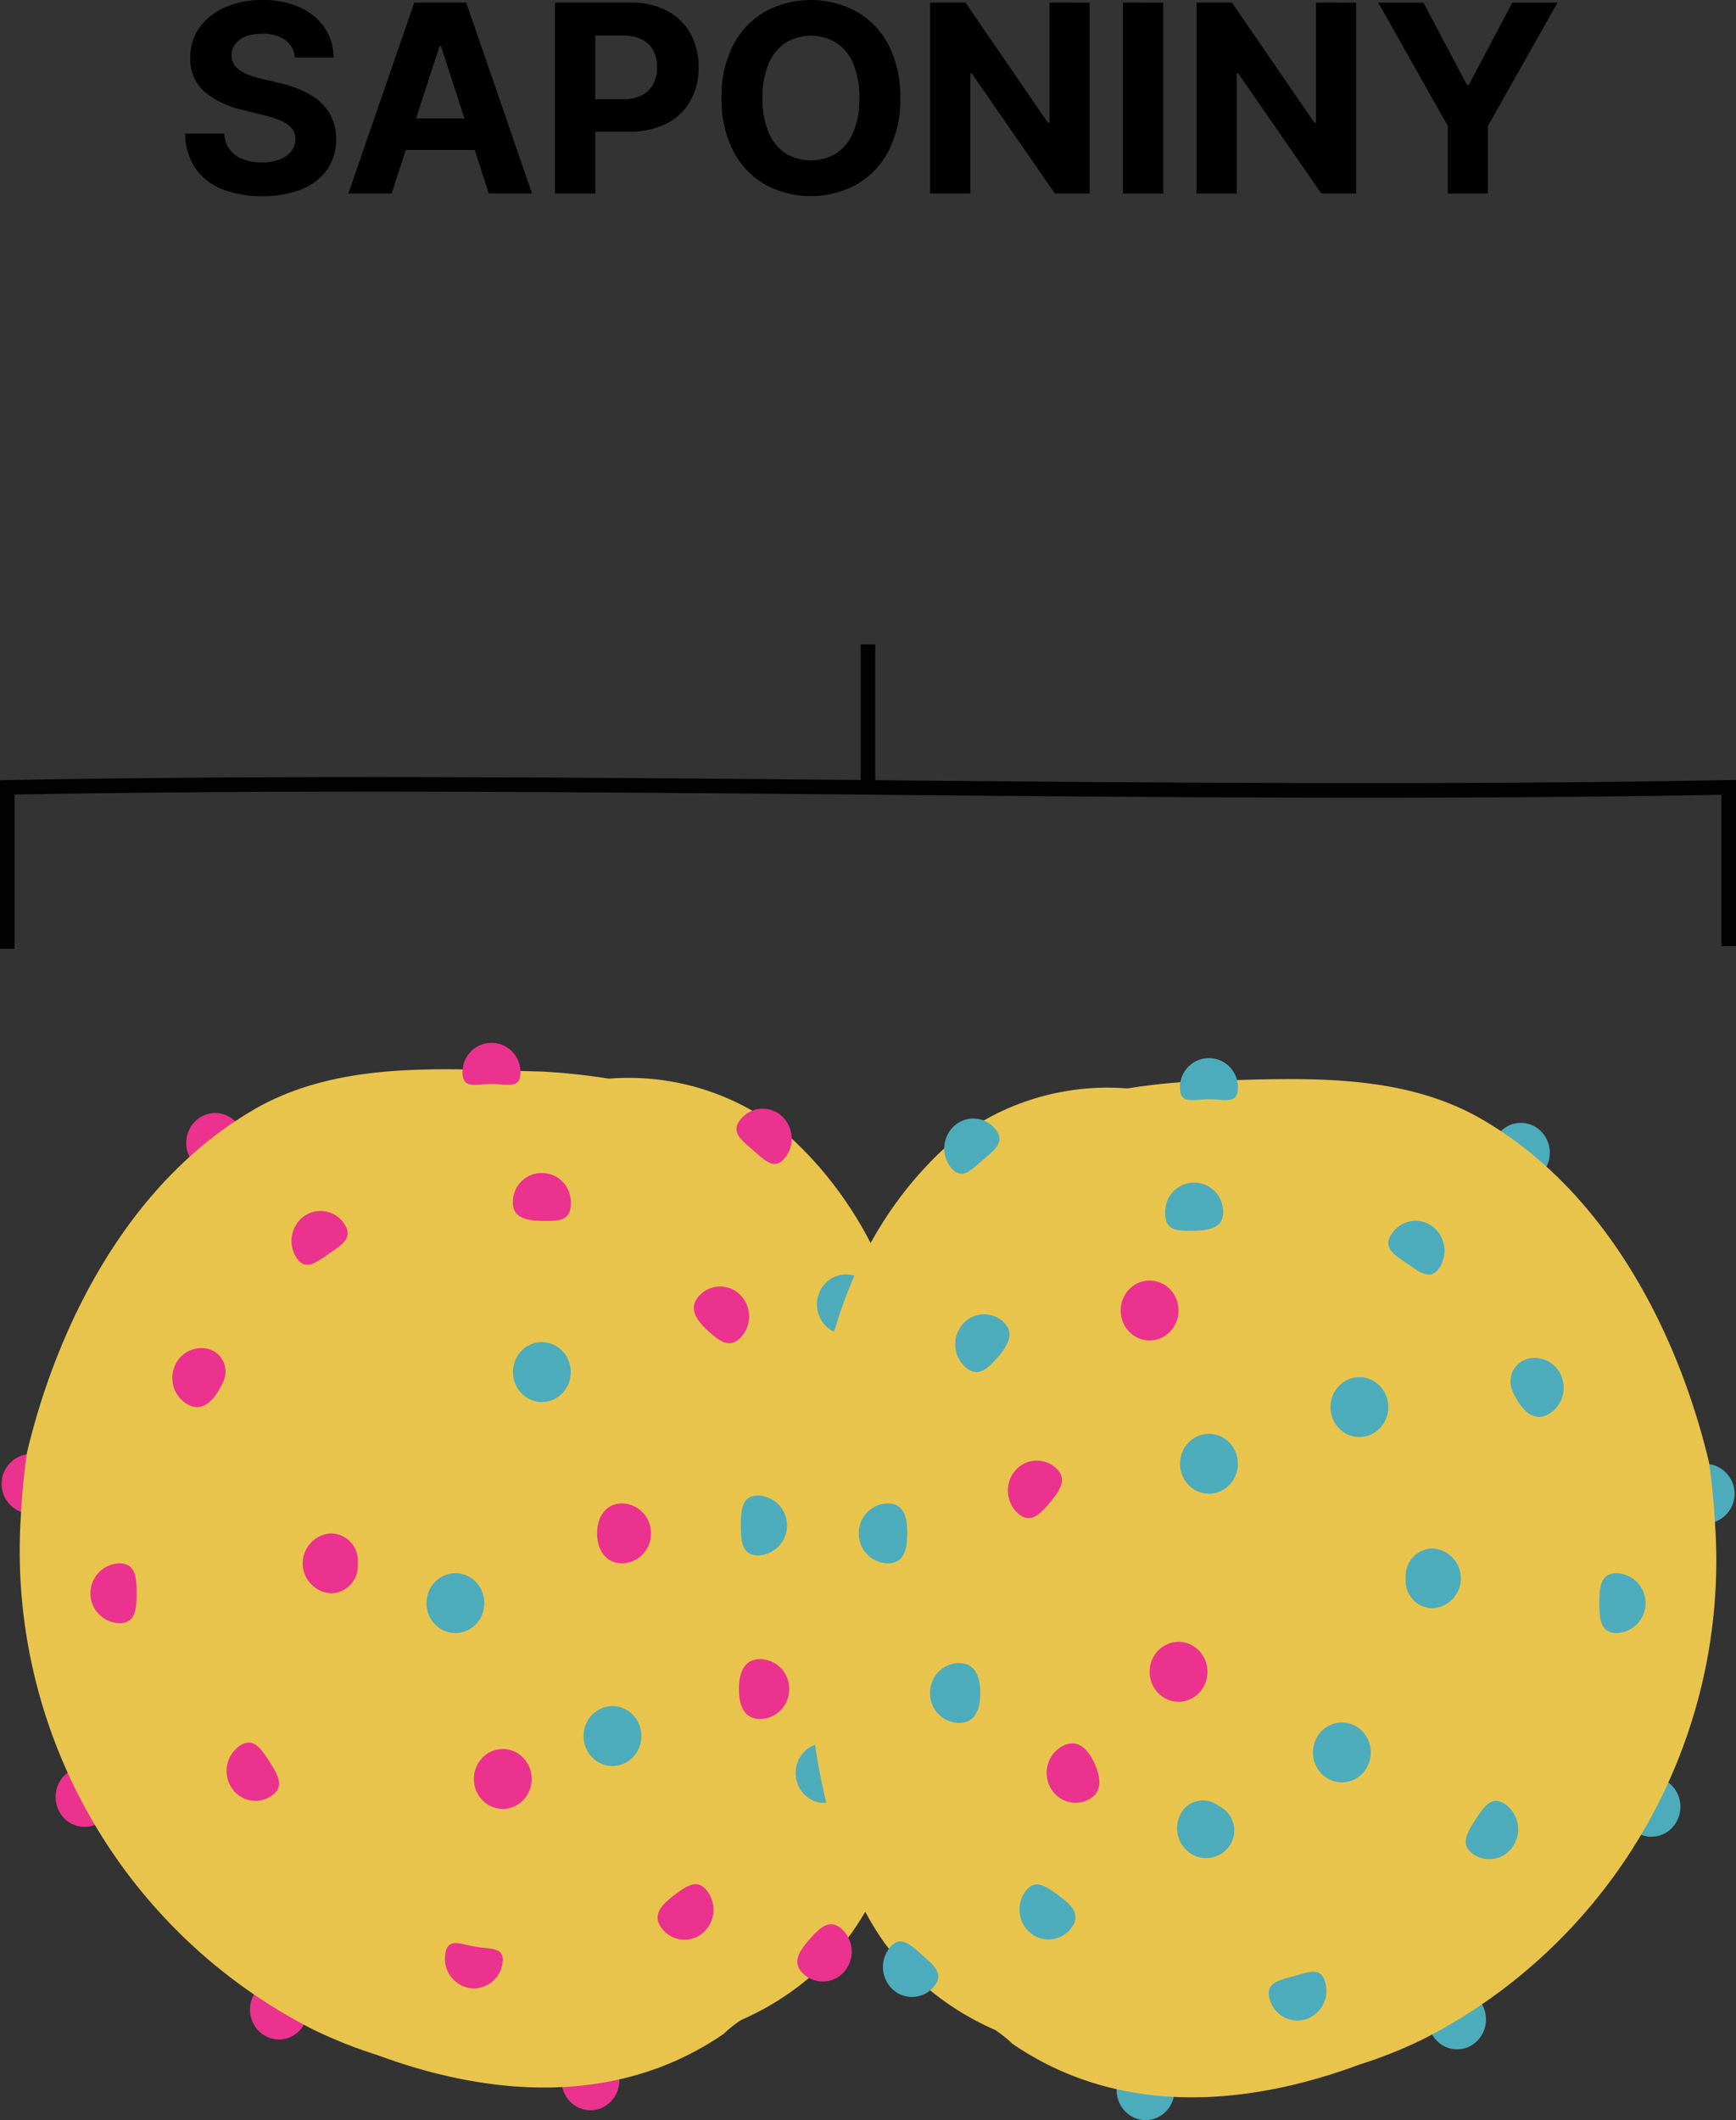
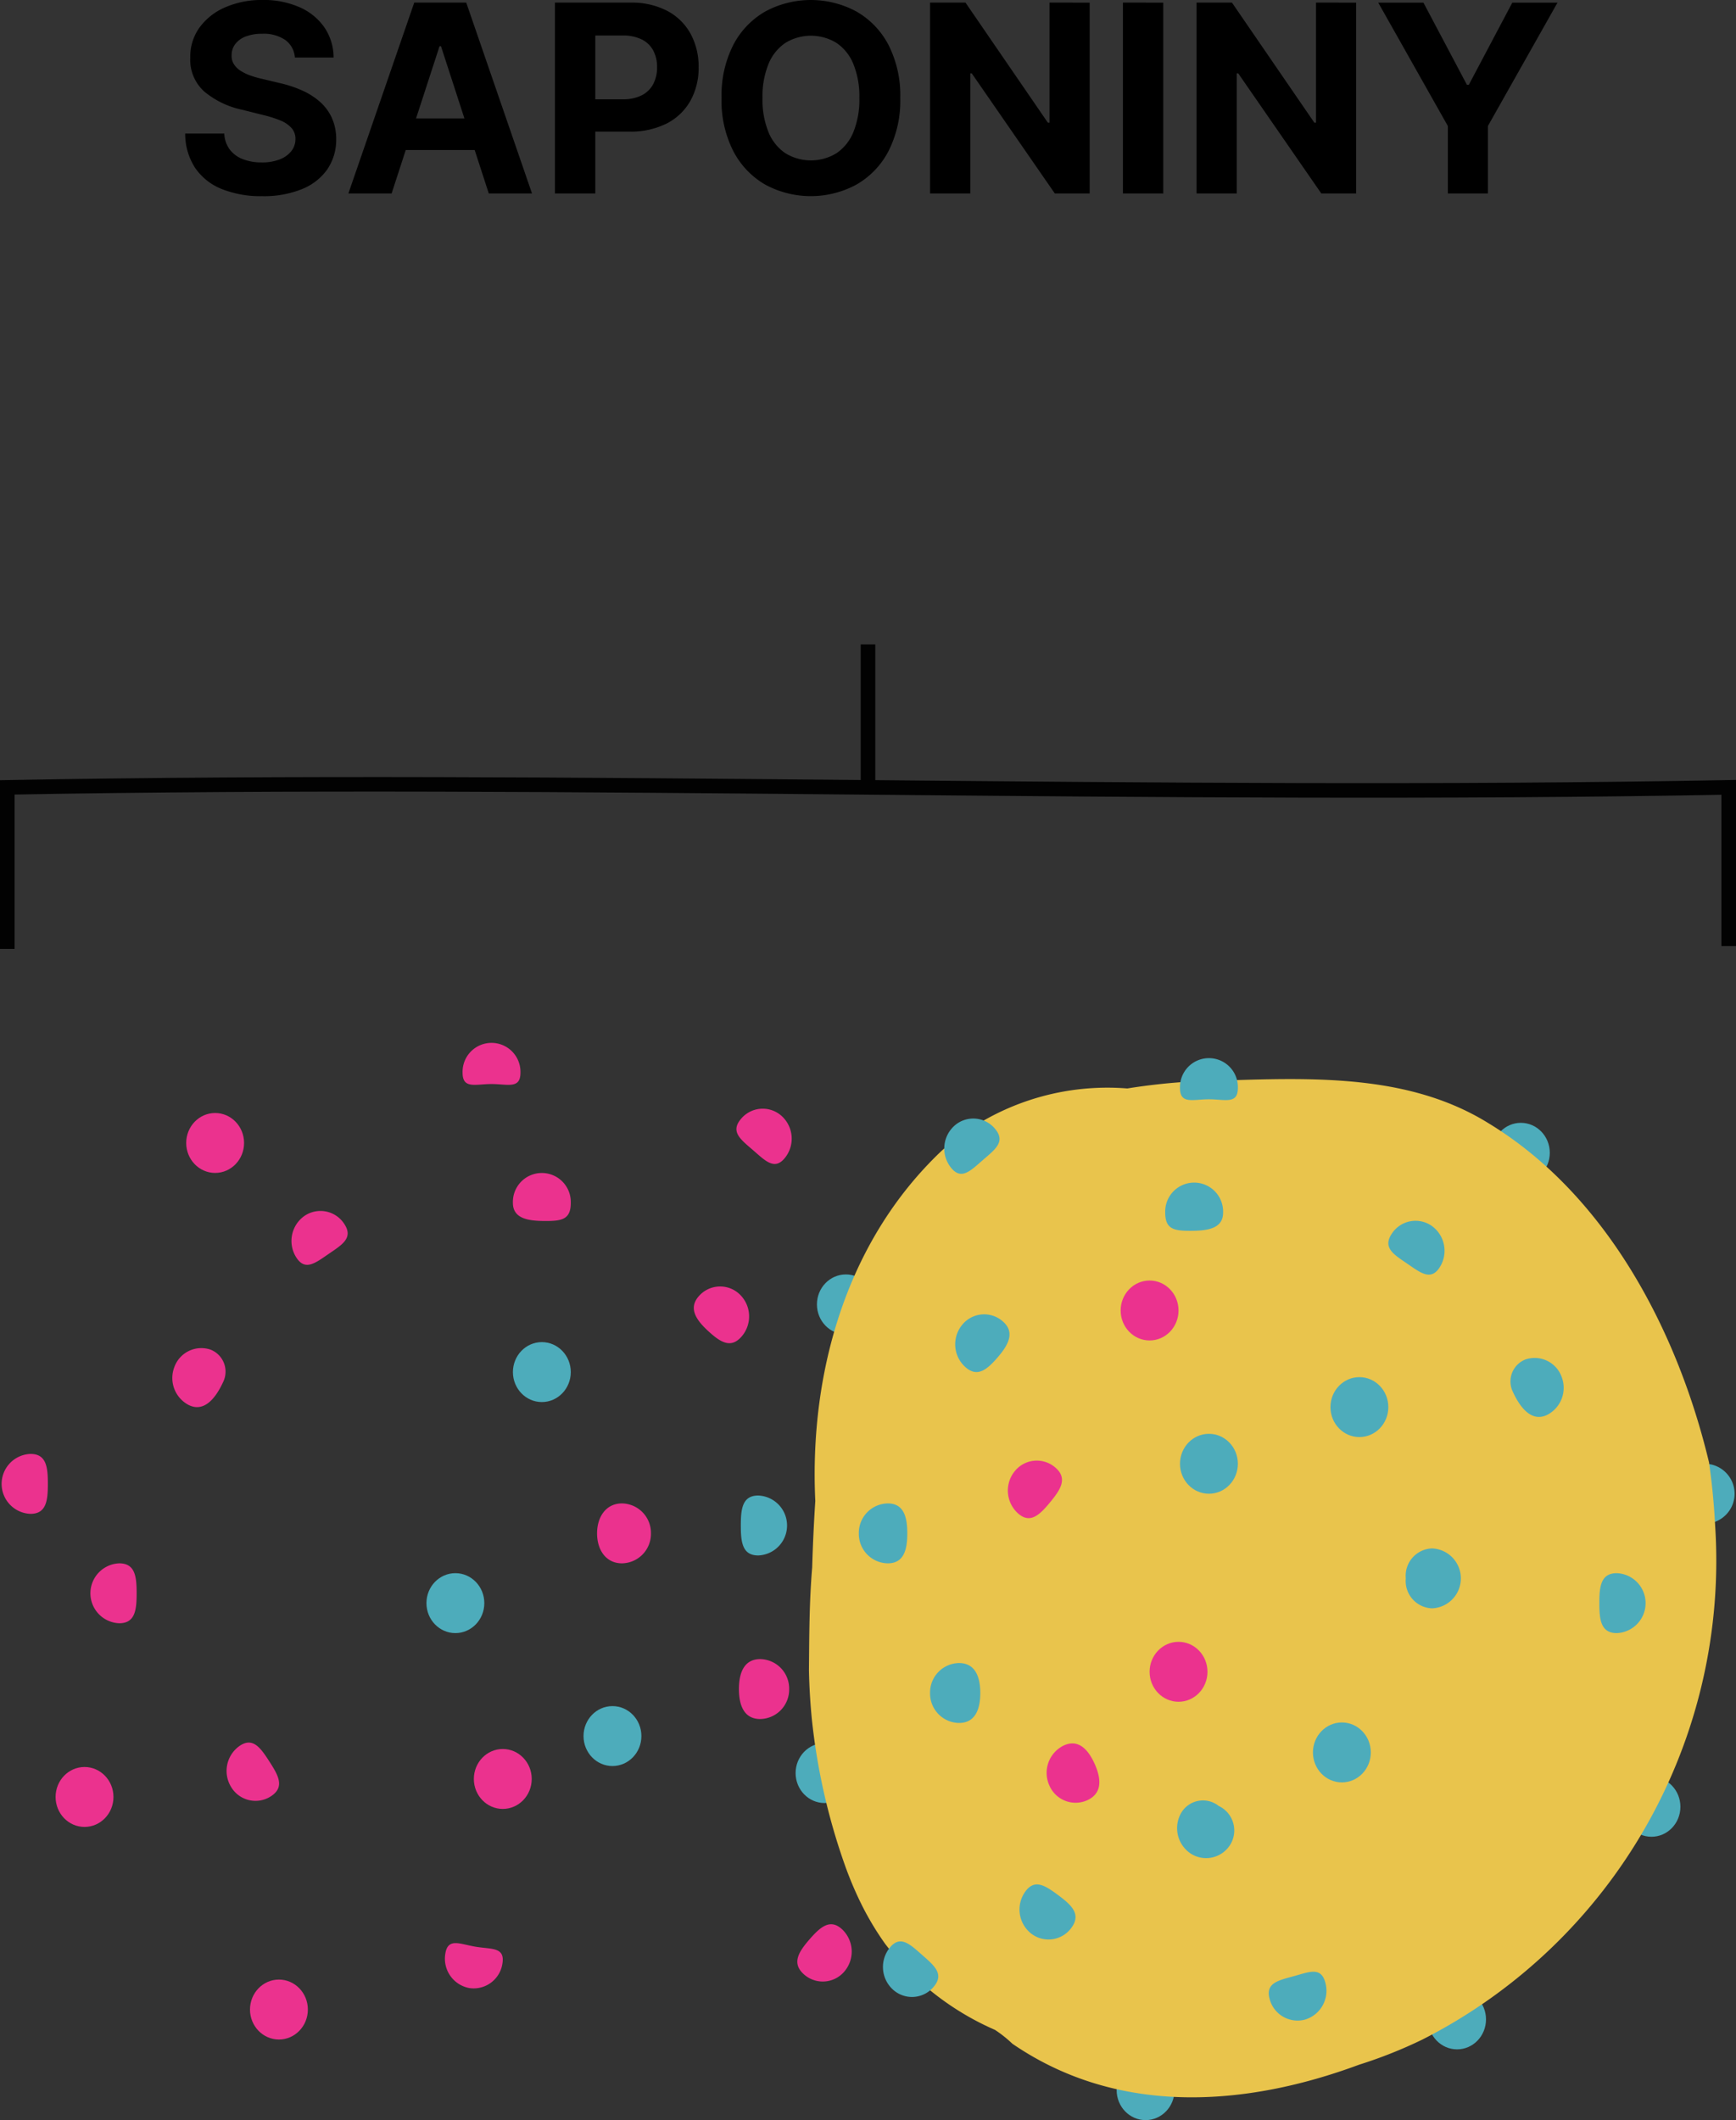
<svg xmlns="http://www.w3.org/2000/svg" xmlns:xlink="http://www.w3.org/1999/xlink" width="119.093" height="145.394">
  <rect width="100%" height="100%" fill="#333333" stroke="none" />
  <defs>
    <radialGradient id="radial-gradient" cx=".259" cy=".298" r=".657" gradientTransform="matrix(0 -1 .801 0 11.339 -80.82)" gradientUnits="objectBoundingBox">
      <stop offset="0" stop-color="#fff" />
      <stop offset=".016" stop-color="#fef9fc" />
      <stop offset=".215" stop-color="#f8bdda" />
      <stop offset=".407" stop-color="#f38bbf" />
      <stop offset=".586" stop-color="#ef64aa" />
      <stop offset=".749" stop-color="#ed489a" />
      <stop offset=".893" stop-color="#eb3791" />
      <stop offset="1" stop-color="#eb328e" />
    </radialGradient>
    <radialGradient id="radial-gradient-2" cx=".259" cy=".299" r=".539" gradientTransform="rotate(-90 -20.619 -43.477)" xlink:href="#radial-gradient" />
    <radialGradient id="radial-gradient-3" cx=".259" cy=".299" r=".539" gradientTransform="rotate(-90 -33.79 -34.438)" xlink:href="#radial-gradient" />
    <radialGradient id="radial-gradient-4" cx=".259" cy=".299" r=".539" gradientTransform="rotate(-90 -33.979 -27.407)" xlink:href="#radial-gradient" />
    <radialGradient id="radial-gradient-5" cx=".259" cy=".299" r=".539" gradientTransform="rotate(-90 -29.778 -20.803)" xlink:href="#radial-gradient" />
    <radialGradient id="radial-gradient-6" cx=".259" cy=".299" r=".539" gradientTransform="rotate(-90 -19.249 -20.708)" xlink:href="#radial-gradient" />
    <radialGradient id="radial-gradient-7" cx=".259" cy=".299" r=".539" gradientTransform="rotate(-90 -15.963 -23.795)" xlink:href="#radial-gradient" />
    <radialGradient id="radial-gradient-8" cx=".259" cy=".299" r=".539" gradientTransform="rotate(-90 -11.457 -29.227)" xlink:href="#radial-gradient" />
    <radialGradient id="radial-gradient-9" cx=".285" cy=".369" r=".525" gradientTransform="matrix(0 -1 .923 0 .923 -2.321)" gradientUnits="objectBoundingBox">
      <stop offset="0" stop-color="#f7e9c6" />
      <stop offset=".5" stop-color="#f2db9a" />
      <stop offset="1" stop-color="#e9c44c" />
    </radialGradient>
    <radialGradient id="radial-gradient-10" cx=".191" cy=".602" r=".534" gradientTransform="matrix(-.778 -.503 .445 -.85 -332.281 24.482)" xlink:href="#radial-gradient" />
    <radialGradient id="radial-gradient-11" cx=".259" cy=".299" r=".574" gradientTransform="matrix(0 -1 .931 0 9.62 -51.999)" xlink:href="#radial-gradient" />
    <radialGradient id="radial-gradient-12" cx=".259" cy=".299" r=".562" gradientTransform="matrix(0 -1 .954 0 8.595 -61.561)" xlink:href="#radial-gradient" />
    <radialGradient id="radial-gradient-13" cx=".251" cy=".548" r=".585" gradientTransform="matrix(-.495 -.835 .763 -.557 -157.746 25.992)" xlink:href="#radial-gradient" />
    <radialGradient id="radial-gradient-14" cx=".349" cy=".296" r=".408" gradientTransform="matrix(.209 -.987 1.301 .169 26.818 -78.263)" xlink:href="#radial-gradient" />
    <radialGradient id="radial-gradient-15" cx=".259" cy=".299" r=".539" gradientTransform="rotate(-90 -26.263 -27.522)" xlink:href="#radial-gradient" />
    <radialGradient id="radial-gradient-16" cx=".251" cy=".405" r=".471" gradientTransform="matrix(-.582 -.816 .831 -.584 -108.77 6.062)" xlink:href="#radial-gradient" />
    <radialGradient id="radial-gradient-17" cx=".259" cy=".299" r=".611" gradientTransform="matrix(0 -1 .868 0 4.351 -48.648)" xlink:href="#radial-gradient" />
    <radialGradient id="radial-gradient-18" cx=".259" cy=".299" r=".652" gradientTransform="matrix(0 -1 .807 0 11.326 -48.84)" xlink:href="#radial-gradient" />
    <radialGradient id="radial-gradient-19" cx=".43" cy=".157" r=".455" gradientTransform="matrix(.645 -.764 .769 .649 108.848 -19.321)" xlink:href="#radial-gradient" />
    <radialGradient id="radial-gradient-20" cx=".152" cy=".485" r=".448" gradientTransform="matrix(-.572 -.836 .884 -.556 -205.42 -42.009)" xlink:href="#radial-gradient" />
    <radialGradient id="radial-gradient-21" cx=".439" cy=".167" r=".486" gradientTransform="matrix(.641 -.753 .738 .661 98.074 -27.339)" xlink:href="#radial-gradient" />
    <radialGradient id="radial-gradient-22" cx=".259" cy=".298" r=".449" gradientTransform="matrix(0 -1 1.246 0 26.018 -56.761)" xlink:href="#radial-gradient" />
    <radialGradient id="radial-gradient-23" cx=".259" cy=".299" r=".405" gradientTransform="matrix(0 -1 1.425 0 36.097 -60.912)" xlink:href="#radial-gradient" />
    <radialGradient id="radial-gradient-24" cx=".26" cy=".298" r=".657" gradientTransform="matrix(0 -1 .801 0 7.624 -76.836)" xlink:href="#radial-gradient" />
    <radialGradient id="radial-gradient-25" cx=".471" cy=".156" r=".569" gradientTransform="matrix(.636 -.743 .708 .672 -39.997 27.093)" xlink:href="#radial-gradient" />
    <radialGradient id="radial-gradient-26" cx=".266" cy=".324" r=".571" gradientTransform="matrix(0 1 .801 0 95.288 -98.189)" gradientUnits="objectBoundingBox">
      <stop offset="0" stop-color="#fff" />
      <stop offset=".019" stop-color="#f8fbfc" />
      <stop offset=".195" stop-color="#bedde3" />
      <stop offset=".326" stop-color="#9acad4" />
      <stop offset=".395" stop-color="#8dc3cf" />
      <stop offset=".411" stop-color="#89c1cd" />
      <stop offset=".552" stop-color="#6fb8c5" />
      <stop offset=".695" stop-color="#5cb1bf" />
      <stop offset=".843" stop-color="#50adbc" />
      <stop offset="1" stop-color="#4dacbb" />
    </radialGradient>
    <radialGradient id="radial-gradient-27" cx=".266" cy=".324" r=".5" gradientTransform="rotate(90 113.329 0)" xlink:href="#radial-gradient-26" />
    <radialGradient id="radial-gradient-28" cx=".266" cy=".324" r=".5" gradientTransform="rotate(90 86.605 0)" xlink:href="#radial-gradient-26" />
    <radialGradient id="radial-gradient-29" cx=".266" cy=".324" r=".5" gradientTransform="rotate(90 86.103 0)" xlink:href="#radial-gradient-26" />
    <radialGradient id="radial-gradient-30" cx=".266" cy=".324" r=".5" gradientTransform="rotate(90 94.463 0)" xlink:href="#radial-gradient-26" />
    <radialGradient id="radial-gradient-31" cx=".266" cy=".324" r=".5" gradientTransform="rotate(90 116.324 0)" xlink:href="#radial-gradient-26" />
    <radialGradient id="radial-gradient-32" cx=".266" cy=".324" r=".5" gradientTransform="rotate(90 131.503 0)" xlink:href="#radial-gradient-26" />
    <radialGradient id="radial-gradient-33" cx=".287" cy=".676" r=".525" gradientTransform="matrix(0 1 .923 0 6.989 -7.051)" gradientUnits="objectBoundingBox">
      <stop offset="0" stop-color="#f7e9c6" />
      <stop offset=".193" stop-color="#f4e3b5" />
      <stop offset=".5" stop-color="#f2db9a" />
      <stop offset="1" stop-color="#e9c44c" />
    </radialGradient>
    <radialGradient id="radial-gradient-34" cx=".523" cy=".195" r=".519" gradientTransform="matrix(-.778 .503 .445 .85 -289.435 86.522)" xlink:href="#radial-gradient-26" />
    <radialGradient id="radial-gradient-35" cx=".266" cy=".324" r=".5" gradientTransform="rotate(90 113.545 0)" xlink:href="#radial-gradient-26" />
    <radialGradient id="radial-gradient-36" cx=".266" cy=".324" r=".5" gradientTransform="rotate(90 134.851 0)" xlink:href="#radial-gradient-26" />
    <radialGradient id="radial-gradient-37" cx=".266" cy=".324" r=".5" gradientTransform="rotate(90 139.71 0)" xlink:href="#radial-gradient-26" />
    <radialGradient id="radial-gradient-38" cx=".266" cy=".324" r=".5" gradientTransform="rotate(90 110.27 0)" xlink:href="#radial-gradient-26" />
    <radialGradient id="radial-gradient-39" cx=".266" cy=".324" r=".5" gradientTransform="rotate(90 124.909 0)" xlink:href="#radial-gradient-26" />
    <radialGradient id="radial-gradient-40" cx=".239" cy=".633" r=".501" gradientTransform="matrix(.857 .514 .506 -.843 -122.28 448.859)" xlink:href="#radial-gradient-26" />
    <radialGradient id="radial-gradient-41" cx=".266" cy=".324" r=".513" gradientTransform="matrix(0 1 .954 0 101.932 -102.655)" xlink:href="#radial-gradient-26" />
    <radialGradient id="radial-gradient-42" cx=".426" cy=".183" r=".506" gradientTransform="matrix(-.495 .835 .763 .557 -88.79 52.217)" xlink:href="#radial-gradient-26" />
    <radialGradient id="radial-gradient-43" cx=".27" cy=".345" r=".44" gradientTransform="matrix(.317 .963 1.171 -.276 79.872 -112.357)" xlink:href="#radial-gradient-26" />
    <radialGradient id="radial-gradient-44" cx=".266" cy=".324" r=".5" gradientTransform="rotate(90 99.149 0)" xlink:href="#radial-gradient-26" />
    <radialGradient id="radial-gradient-45" cx=".494" cy=".286" r=".468" gradientTransform="matrix(-.588 .816 .84 .584 -15.69 6.348)" xlink:href="#radial-gradient-26" />
    <radialGradient id="radial-gradient-46" cx=".266" cy=".324" r=".542" gradientTransform="matrix(0 1 .868 0 114.598 -117.833)" xlink:href="#radial-gradient-26" />
    <radialGradient id="radial-gradient-47" cx=".266" cy=".324" r=".555" gradientTransform="matrix(0 1 .838 0 122.556 -127.459)" xlink:href="#radial-gradient-26" />
    <radialGradient id="radial-gradient-48" cx=".171" cy=".536" r=".466" gradientTransform="matrix(.645 .764 .769 -.649 200.211 -429.65)" xlink:href="#radial-gradient-26" />
    <radialGradient id="radial-gradient-49" cx=".389" cy=".195" r=".457" gradientTransform="matrix(-.572 .836 .884 .556 -117.669 59.452)" xlink:href="#radial-gradient-26" />
    <radialGradient id="radial-gradient-50" cx=".187" cy=".562" r=".493" gradientTransform="matrix(.693 .677 .634 -.734 175.823 -464.509)" xlink:href="#radial-gradient-26" />
    <radialGradient id="radial-gradient-51" cx=".266" cy=".324" r=".449" gradientTransform="matrix(0 1 1.247 0 152.846 -146.584)" xlink:href="#radial-gradient-26" />
    <radialGradient id="radial-gradient-52" cx=".266" cy=".324" r=".426" gradientTransform="matrix(0 1 1.425 0 180.155 -168.529)" xlink:href="#radial-gradient-26" />
    <radialGradient id="radial-gradient-53" cx=".266" cy=".324" r=".571" gradientTransform="matrix(0 1 .801 0 94.659 -97.47)" xlink:href="#radial-gradient-26" />
    <radialGradient id="radial-gradient-54" cx=".266" cy=".324" r=".571" gradientTransform="matrix(0 1 .801 0 126.962 -133.801)" xlink:href="#radial-gradient-26" />
    <radialGradient id="radial-gradient-55" cx=".531" cy=".293" r=".469" gradientTransform="matrix(-.644 .763 .764 .65 -15.316 6.587)" xlink:href="#radial-gradient-26" />
    <radialGradient id="radial-gradient-56" cx=".164" cy=".562" r=".49" gradientTransform="matrix(-.717 -.648 .607 -.757 -709.442 433.257)" xlink:href="#radial-gradient" />
    <radialGradient id="radial-gradient-57" cx=".259" cy=".299" r=".539" gradientTransform="rotate(-90 -7.27 -24.439)" xlink:href="#radial-gradient" />
    <radialGradient id="radial-gradient-58" cx=".231" cy=".459" r=".586" gradientTransform="matrix(-.37 -.909 .824 -.426 -305.862 221.822)" xlink:href="#radial-gradient" />
    <radialGradient id="radial-gradient-59" cx=".259" cy=".299" r=".539" gradientTransform="rotate(-90 -12.8 -17.698)" xlink:href="#radial-gradient" />
  </defs>
  <g id="Saponins" transform="translate(-299.897 -5825.73)">
    <g id="Сгруппировать_39690" data-name="Сгруппировать 39690" transform="translate(.001 -23)">
      <path id="Контур_57708" data-name="Контур 57708" d="M20.125 7.674a1.618 1.618 0 00-.658-1.2 2.609 2.609 0 00-1.579-.428 3.061 3.061 0 00-1.144.189 1.609 1.609 0 00-.713.521 1.235 1.235 0 00-.246.754 1.062 1.062 0 00.15.614 1.466 1.466 0 00.451.451 3.219 3.219 0 00.665.326 6.5 6.5 0 00.805.233l1.176.281a8.3 8.3 0 011.572.511 4.776 4.776 0 011.24.786 3.306 3.306 0 01.815 1.1 3.506 3.506 0 01.3 1.451 3.618 3.618 0 01-.61 2.081 3.889 3.889 0 01-1.741 1.356 6.965 6.965 0 01-2.733.483 7.177 7.177 0 01-2.758-.486 4.014 4.014 0 01-1.828-1.441 4.268 4.268 0 01-.689-2.366h2.68a1.979 1.979 0 00.38 1.1 2.039 2.039 0 00.9.658 3.507 3.507 0 001.282.221 3.34 3.34 0 001.224-.2 1.873 1.873 0 00.809-.569 1.314 1.314 0 00.288-.837 1.1 1.1 0 00-.259-.741A2.021 2.021 0 0019.15 12a7.792 7.792 0 00-1.211-.384l-1.425-.358A5.977 5.977 0 0113.9 10a2.921 2.921 0 01-.952-2.308 3.419 3.419 0 01.636-2.077 4.246 4.246 0 011.766-1.386 6.25 6.25 0 012.557-.5 6.071 6.071 0 012.547.5 4.028 4.028 0 011.7 1.387 3.67 3.67 0 01.626 2.058zM26.76 17h-2.966l4.519-13.091h3.567L36.393 17h-2.966L30.148 6.9h-.1zm-.185-5.146h7.005v2.161h-7.005zM37.965 17V3.909h5.165a5.278 5.278 0 012.538.566 3.9 3.9 0 011.6 1.566 4.685 4.685 0 01.553 2.3 4.6 4.6 0 01-.562 2.3 3.883 3.883 0 01-1.627 1.559 5.5 5.5 0 01-2.573.556h-3.291v-2.218h2.844a2.786 2.786 0 001.32-.278 1.822 1.822 0 00.78-.773 2.428 2.428 0 00.259-1.141 2.4 2.4 0 00-.259-1.146 1.791 1.791 0 00-.783-.761 2.877 2.877 0 00-1.33-.272h-1.866V17zm23.689-6.545a7.6 7.6 0 01-.809 3.643 5.635 5.635 0 01-2.2 2.292 6.577 6.577 0 01-6.255 0 5.642 5.642 0 01-2.19-2.298 7.605 7.605 0 01-.805-3.637 7.62 7.62 0 01.805-3.644 5.621 5.621 0 012.192-2.291 6.589 6.589 0 016.255 0 5.635 5.635 0 012.2 2.292 7.6 7.6 0 01.807 3.643zm-2.806 0a5.888 5.888 0 00-.412-2.339 3.186 3.186 0 00-1.16-1.445 3.362 3.362 0 00-3.5 0 3.186 3.186 0 00-1.16 1.445 5.888 5.888 0 00-.412 2.339 5.888 5.888 0 00.412 2.339 3.186 3.186 0 001.16 1.445 3.362 3.362 0 003.5 0 3.186 3.186 0 001.16-1.445 5.888 5.888 0 00.412-2.339zm15.8-6.545V17h-2.389l-5.7-8.239h-.1V17H63.7V3.909h2.429l5.651 8.233h.115V3.909zm5.05 0V17h-2.767V3.909zm13.232 0V17h-2.39l-5.7-8.239h-.1V17h-2.759V3.909h2.429l5.651 8.233h.115V3.909zm1.515 0h3.1l2.985 5.638h.128l2.985-5.638h3.1l-4.775 8.463V17H99.22v-4.628z" transform="translate(300.001 5845)" />
    </g>
    <g id="Сгруппировать_39531" data-name="Сгруппировать 39531" transform="rotate(90 -2609.673 3081.71)">
      <g id="Layer_4" data-name="Layer 4" transform="translate(178.541 53.547)" fill="none" stroke="#020202" stroke-miterlimit="10" stroke-width="1">
        <path id="Контур_47264" data-name="Контур 47264" d="M201.189 53.628h-10.883c.727 39.364-.727 78.729 0 118.093h11.075" transform="translate(-180.502 -53.628)" />
        <path id="Линия_66" data-name="Линия 66" transform="translate(0 59.046)" d="M9.594 0H0" />
      </g>
      <g id="Layer_37" data-name="Layer 37" transform="translate(205.863 53.151)">
        <g id="Сгруппировать_39529" data-name="Сгруппировать 39529" transform="translate(0 54.44)">
          <path id="Контур_47265" data-name="Контур 47265" d="M247.458 192.506c1.135 0 2.055.1 2.055 1.194a2.056 2.056 0 01-4.109 0c-.004-1.1.92-1.194 2.054-1.194z" transform="translate(-217.21 -131.24)" fill="url(#radial-gradient)" />
          <ellipse id="Эллипс_4447" data-name="Эллипс 4447" cx="2.055" cy="1.985" rx="2.055" ry="1.985" transform="translate(4.813 47.805)" fill="url(#radial-gradient-2)" />
          <ellipse id="Эллипс_4448" data-name="Эллипс 4448" cx="2.055" cy="1.985" rx="2.055" ry="1.985" transform="translate(49.664 56.765)" fill="url(#radial-gradient-3)" />
          <ellipse id="Эллипс_4449" data-name="Эллипс 4449" cx="2.055" cy="1.985" rx="2.055" ry="1.985" transform="translate(64.243 43.429)" fill="url(#radial-gradient-4)" />
-           <ellipse id="Эллипс_4450" data-name="Эллипс 4450" cx="2.055" cy="1.985" rx="2.055" ry="1.985" transform="translate(69.096 22.06)" fill="url(#radial-gradient-5)" />
          <ellipse id="Эллипс_4451" data-name="Эллипс 4451" cx="2.055" cy="1.985" rx="2.055" ry="1.985" transform="translate(48.025 .612)" fill="url(#radial-gradient-6)" />
          <ellipse id="Эллипс_4452" data-name="Эллипс 4452" cx="2.055" cy="1.985" rx="2.055" ry="1.985" transform="translate(35.156)" fill="url(#radial-gradient-7)" />
          <ellipse id="Эллипс_4453" data-name="Эллипс 4453" cx="2.055" cy="1.985" rx="2.055" ry="1.985" transform="translate(15.086 1.499)" fill="url(#radial-gradient-8)" />
-           <path id="Контур_47266" data-name="Контур 47266" d="M247.122 120.086c2.38-.2 4.659-.2 7.06-.222q1.686.036 3.35.2a43.39 43.39 0 019.787 2.189 24.8 24.8 0 012.912 1.216 19.892 19.892 0 012.707 1.623 19.045 19.045 0 015.9 7.536 8.383 8.383 0 00.95 1.192c5.032 7.339 4.272 16.145 1.44 23.778a32.054 32.054 0 01-1.729 4.352 36.829 36.829 0 01-35.291 20.077q-2.15-.11-4.293-.418c-9.209-2.2-18.417-7.151-23.259-15.131-3.7-5.963-3.038-13.3-2.87-20.175a43.475 43.475 0 01.489-4.6 17.092 17.092 0 014.279-12.741c6.171-6.514 15.189-9.082 24.015-8.662 1.531-.1 3.049-.17 4.553-.214z" transform="translate(-211.817 -118.912)" fill="url(#radial-gradient-9)" />
          <path id="Контур_47267" data-name="Контур 47267" d="M236.767 178.856a1.62 1.62 0 012.214-.868c1.193.548 2.09 1.343 1.583 2.368a2.086 2.086 0 01-2.586.988 1.968 1.968 0 01-1.211-2.488z" transform="translate(-215.726 -128.75)" fill="url(#radial-gradient-10)" />
          <path id="Контур_47268" data-name="Контур 47268" d="M251.546 142.677a2.021 2.021 0 012.054 1.986c0 1.1-.92 1.71-2.054 1.71s-2.055-.614-2.055-1.71a2.021 2.021 0 012.055-1.986z" transform="translate(-217.903 -122.784)" fill="url(#radial-gradient-11)" />
-           <path id="Контур_47269" data-name="Контур 47269" d="M254.02 166.9a1.877 1.877 0 012.055 1.8 2.056 2.056 0 01-4.109 0 1.876 1.876 0 012.054-1.8z" transform="translate(-218.323 -126.894)" fill="url(#radial-gradient-12)" />
+           <path id="Контур_47269" data-name="Контур 47269" d="M254.02 166.9z" transform="translate(-218.323 -126.894)" fill="url(#radial-gradient-12)" />
          <path id="Контур_47270" data-name="Контур 47270" d="M270.536 174.071c.944-.608 1.733-1.068 2.362-.155a1.945 1.945 0 01-.57 2.753 2.1 2.1 0 01-2.849-.55c-.629-.913.113-1.439 1.057-2.048z" transform="translate(-221.256 -127.998)" fill="url(#radial-gradient-13)" />
          <path id="Контур_47271" data-name="Контур 47271" d="M287.192 154.94a1.994 1.994 0 011.7 2.274 2.047 2.047 0 01-2.354 1.646c-1.12-.174-.658-1-.479-2.085s.012-2.009 1.133-1.835z" transform="translate(-224.068 -124.861)" fill="url(#radial-gradient-14)" />
          <ellipse id="Эллипс_4454" data-name="Эллипс 4454" cx="2.055" cy="1.985" rx="2.055" ry="1.985" transform="translate(48.429 28.072)" fill="url(#radial-gradient-15)" />
-           <path id="Контур_47272" data-name="Контур 47272" d="M281.5 137.881a2.1 2.1 0 012.867.458 1.943 1.943 0 01-.474 2.77c-.923.639-1.633-.144-2.294-1.035s-1.022-1.554-.099-2.193z" transform="translate(-223.241 -121.907)" fill="url(#radial-gradient-16)" />
          <path id="Контур_47273" data-name="Контур 47273" d="M264.405 131.257a2.021 2.021 0 012.055 1.985c0 1.1-.92 1.461-2.055 1.461s-2.054-.365-2.054-1.461a2.021 2.021 0 012.054-1.985z" transform="translate(-220.086 -120.846)" fill="url(#radial-gradient-17)" />
          <path id="Контур_47274" data-name="Контур 47274" d="M247.485 125.059a2.021 2.021 0 012.055 1.985c0 1.1-.92 1.219-2.055 1.219s-2.054-.122-2.054-1.219a2.02 2.02 0 012.054-1.985z" transform="translate(-217.214 -119.794)" fill="url(#radial-gradient-18)" />
          <path id="Контур_47275" data-name="Контур 47275" d="M220.265 131.515c.87.7.21 1.33-.519 2.17s-1.252 1.577-2.121.872a1.939 1.939 0 01-.254-2.8 2.1 2.1 0 012.894-.242z" transform="translate(-212.371 -120.811)" fill="url(#radial-gradient-19)" />
          <path id="Контур_47276" data-name="Контур 47276" d="M226.251 167.95c.945-.607 1.4.169 2.026 1.083s1.195 1.617.25 2.224a2.1 2.1 0 01-2.849-.554 1.944 1.944 0 01.573-2.753z" transform="translate(-213.804 -127.036)" fill="url(#radial-gradient-20)" />
          <path id="Контур_47277" data-name="Контур 47277" d="M234.972 135.053c.857.72.475 1.412-.269 2.238s-1.57 1.478-2.427.758a1.94 1.94 0 01-.2-2.8 2.1 2.1 0 012.896-.196z" transform="translate(-214.862 -121.407)" fill="url(#radial-gradient-21)" />
          <path id="Контур_47278" data-name="Контур 47278" d="M224.247 149.3c1.135 0 1.243.614 1.243 1.71s-.108 2.261-1.243 2.261a1.986 1.986 0 110-3.97z" transform="translate(-213.271 -123.908)" fill="url(#radial-gradient-22)" />
          <path id="Контур_47279" data-name="Контур 47279" d="M213.5 153.458c1.135 0 .774.889.774 1.985s.361 1.985-.774 1.985a1.986 1.986 0 110-3.97z" transform="translate(-211.447 -124.613)" fill="url(#radial-gradient-23)" />
          <path id="Контур_47280" data-name="Контур 47280" d="M256.495 185.17c1.134 0 2.054.1 2.054 1.194a2.056 2.056 0 01-4.109 0c0-1.097.92-1.194 2.055-1.194z" transform="translate(-218.743 -129.995)" fill="url(#radial-gradient-24)" />
          <path id="Контур_47281" data-name="Контур 47281" d="M287.5 126.6a1.939 1.939 0 01.155 2.8c-.758.816-1.527.313-2.371-.42s-1.444-1.417-.686-2.233a2.1 2.1 0 012.902-.147z" transform="translate(-223.802 -119.968)" fill="url(#radial-gradient-25)" />
        </g>
        <g id="Сгруппировать_39530" data-name="Сгруппировать 39530" transform="translate(1.045)">
          <path id="Контур_47282" data-name="Контур 47282" d="M248.27 56.331c1.135 0 2.055-.1 2.055-1.195a2.056 2.056 0 00-4.11 0c0 1.097.92 1.195 2.055 1.195z" transform="translate(-218.392 -53.151)" fill="url(#radial-gradient-26)" />
          <ellipse id="Эллипс_4455" data-name="Эллипс 4455" cx="2.055" cy="1.985" rx="2.055" ry="1.985" transform="translate(4.442 12.67)" fill="url(#radial-gradient-27)" />
          <ellipse id="Эллипс_4456" data-name="Эллипс 4456" cx="2.055" cy="1.985" rx="2.055" ry="1.985" transform="translate(49.293 3.71)" fill="url(#radial-gradient-28)" />
          <ellipse id="Эллипс_4457" data-name="Эллипс 4457" cx="2.055" cy="1.985" rx="2.055" ry="1.985" transform="translate(63.873 17.046)" fill="url(#radial-gradient-29)" />
          <ellipse id="Эллипс_4458" data-name="Эллипс 4458" cx="2.055" cy="1.985" rx="2.055" ry="1.985" transform="translate(68.726 38.415)" fill="url(#radial-gradient-30)" />
          <ellipse id="Эллипс_4459" data-name="Эллипс 4459" cx="2.055" cy="1.985" rx="2.055" ry="1.985" transform="translate(46.98 60.439)" fill="url(#radial-gradient-31)" />
          <ellipse id="Эллипс_4460" data-name="Эллипс 4460" cx="2.055" cy="1.985" rx="2.055" ry="1.985" transform="translate(14.839 58.976)" fill="url(#radial-gradient-32)" />
          <path id="Контур_47283" data-name="Контур 47283" d="M247.934 116.67c2.38.2 4.658.2 7.06.222q1.686-.036 3.35-.2a43.4 43.4 0 009.787-2.189 24.944 24.944 0 002.912-1.216 20.027 20.027 0 002.706-1.624 19.057 19.057 0 005.9-7.536 8.522 8.522 0 01.949-1.192c5.032-7.338 4.273-16.145 1.44-23.778a31.838 31.838 0 00-1.729-4.352 36.826 36.826 0 00-35.29-20.077q-2.15.11-4.293.418c-9.209 2.2-18.418 7.151-23.259 15.131-3.7 5.962-3.038 13.3-2.87 20.175a43.478 43.478 0 00.488 4.6 17.1 17.1 0 004.28 12.742c6.171 6.513 15.189 9.081 24.015 8.662 1.528.1 3.049.17 4.554.214z" transform="translate(-213 -53.398)" fill="url(#radial-gradient-33)" />
          <path id="Контур_47284" data-name="Контур 47284" d="M237.578 69.885a1.621 1.621 0 002.214.868c1.192-.548 2.09-1.342 1.582-2.367a2.085 2.085 0 00-2.585-.989 1.969 1.969 0 00-1.211 2.488z" transform="translate(-216.908 -55.546)" fill="url(#radial-gradient-34)" />
          <ellipse id="Эллипс_4461" data-name="Эллипс 4461" cx="2.055" cy="1.985" rx="2.055" ry="1.985" transform="translate(25.769 34.069)" fill="url(#radial-gradient-35)" />
          <ellipse id="Эллипс_4462" data-name="Эллипс 4462" cx="2.055" cy="1.985" rx="2.055" ry="1.985" transform="translate(35.326 85.764)" fill="url(#radial-gradient-36)" />
          <ellipse id="Эллипс_4463" data-name="Эллипс 4463" cx="2.055" cy="1.985" rx="2.055" ry="1.985" transform="translate(19.481 79.832)" fill="url(#radial-gradient-37)" />
          <ellipse id="Эллипс_4464" data-name="Эллипс 4464" cx="2.055" cy="1.985" rx="2.055" ry="1.985" transform="translate(21.883 23.747)" fill="url(#radial-gradient-38)" />
          <ellipse id="Эллипс_4465" data-name="Эллипс 4465" cx="2.055" cy="1.985" rx="2.055" ry="1.985" transform="translate(44.443 74.988)" fill="url(#radial-gradient-39)" />
          <path id="Контур_47285" data-name="Контур 47285" d="M277.7 97.42a1.947 1.947 0 00-.726-2.718 1.859 1.859 0 00-2.568.841 1.734 1.734 0 00.481 2.579 2.094 2.094 0 002.813-.702z" transform="translate(-223.115 -60.161)" fill="url(#radial-gradient-40)" />
          <path id="Контур_47286" data-name="Контур 47286" d="M255.261 79.535a1.876 1.876 0 002.055-1.8 2.056 2.056 0 00-4.109 0 1.876 1.876 0 002.054 1.8z" transform="translate(-219.578 -56.986)" fill="url(#radial-gradient-41)" />
-           <path id="Контур_47287" data-name="Контур 47287" d="M275.351 73.956c.944.609 1.733 1.068 2.362.155a1.945 1.945 0 00-.57-2.753 2.1 2.1 0 00-2.85.55c-.628.913.114 1.439 1.058 2.048z" transform="translate(-223.117 -56.184)" fill="url(#radial-gradient-42)" />
          <path id="Контур_47288" data-name="Контур 47288" d="M290.009 90.771a1.98 1.98 0 001.447-2.434 2.065 2.065 0 00-2.52-1.4c-1.1.286-.771 1.054-.474 2.112s.451 2.008 1.547 1.722z" transform="translate(-225.513 -58.873)" fill="url(#radial-gradient-43)" />
          <ellipse id="Эллипс_4466" data-name="Эллипс 4466" cx="2.055" cy="1.985" rx="2.055" ry="1.985" transform="translate(45.565 24.949)" fill="url(#radial-gradient-44)" />
          <path id="Контур_47289" data-name="Контур 47289" d="M281.487 111.068a2.1 2.1 0 002.866-.458 1.942 1.942 0 00-.474-2.77c-.922-.638-1.548.088-2.209.98s-1.107 1.609-.183 2.248z" transform="translate(-224.288 -62.391)" fill="url(#radial-gradient-45)" />
          <path id="Контур_47290" data-name="Контур 47290" d="M264.73 118.911a2.021 2.021 0 002.055-1.985c0-1.1-.92-1.461-2.055-1.461s-2.055.365-2.055 1.461a2.021 2.021 0 002.055 1.985z" transform="translate(-221.185 -63.726)" fill="url(#radial-gradient-46)" />
          <path id="Контур_47291" data-name="Контур 47291" d="M251.546 124.822a2.02 2.02 0 002.054-1.985c0-1.1-.92-1.34-2.054-1.34s-2.055.244-2.055 1.34a2.021 2.021 0 002.055 1.985z" transform="translate(-218.948 -64.75)" fill="url(#radial-gradient-47)" />
          <path id="Контур_47292" data-name="Контур 47292" d="M221.077 117.2c.869-.7.21-1.331-.519-2.17s-1.252-1.577-2.121-.873a1.94 1.94 0 00-.254 2.8 2.1 2.1 0 002.894.243z" transform="translate(-213.553 -63.456)" fill="url(#radial-gradient-48)" />
          <path id="Контур_47293" data-name="Контур 47293" d="M227.063 80.748c.945.607 1.4-.169 2.025-1.083s1.195-1.617.25-2.224a2.1 2.1 0 00-2.849.554 1.945 1.945 0 00.574 2.753z" transform="translate(-214.986 -57.217)" fill="url(#radial-gradient-49)" />
          <path id="Контур_47294" data-name="Контур 47294" d="M237.441 116.133c.767-.808.306-1.454-.531-2.194s-1.733-1.3-2.5-.487a1.938 1.938 0 00.127 2.8 2.1 2.1 0 002.904-.119z" transform="translate(-216.297 -63.317)" fill="url(#radial-gradient-50)" />
          <path id="Контур_47295" data-name="Контур 47295" d="M225.059 99.375c1.135 0 1.242-.614 1.242-1.71s-.107-2.261-1.242-2.261a1.987 1.987 0 100 3.971z" transform="translate(-214.453 -60.322)" fill="url(#radial-gradient-51)" />
          <path id="Контур_47296" data-name="Контур 47296" d="M214.76 98.153c1.135 0 .773-.888.773-1.985s.362-1.985-.773-1.985a1.986 1.986 0 100 3.97z" transform="translate(-212.705 -60.114)" fill="url(#radial-gradient-52)" />
          <path id="Контур_47297" data-name="Контур 47297" d="M257.306 63.667c1.135 0 2.055-.1 2.055-1.195a2.056 2.056 0 00-4.109 0c0 1.097.92 1.195 2.054 1.195z" transform="translate(-219.925 -54.396)" fill="url(#radial-gradient-53)" />
          <path id="Контур_47298" data-name="Контур 47298" d="M250.894 134.6c1.134 0 2.054-.1 2.054-1.194a2.056 2.056 0 00-4.109 0c0 1.094.92 1.194 2.055 1.194z" transform="translate(-218.837 -66.433)" fill="url(#radial-gradient-54)" />
          <path id="Контур_47299" data-name="Контур 47299" d="M286.086 122.255a2.1 2.1 0 002.9-.223 1.939 1.939 0 00-.231-2.8c-.864-.711-1.433-.012-2.169.823s-1.364 1.489-.5 2.2z" transform="translate(-225.087 -64.316)" fill="url(#radial-gradient-55)" />
        </g>
        <path id="Контур_47300" data-name="Контур 47300" d="M246.453 109.148c.737-.833 1.5-.328 2.363.385s1.5 1.363.759 2.2a2.105 2.105 0 01-2.9.218 1.939 1.939 0 01-.222-2.803z" transform="translate(-217.304 -62.581)" fill="url(#radial-gradient-56)" />
        <ellipse id="Эллипс_4467" data-name="Эллипс 4467" cx="2.055" cy="1.985" rx="2.055" ry="1.985" transform="translate(16.302 38.14)" fill="url(#radial-gradient-57)" />
        <path id="Контур_47301" data-name="Контур 47301" d="M270.7 105.958c1.027-.466 2.009-.536 2.492.457a1.957 1.957 0 01-.987 2.64 2.086 2.086 0 01-2.733-.954c-.481-.992.203-1.677 1.228-2.143z" transform="translate(-221.268 -62.057)" fill="url(#radial-gradient-58)" />
        <ellipse id="Эллипс_4468" data-name="Эллипс 4468" cx="2.055" cy="1.985" rx="2.055" ry="1.985" transform="translate(41.08 36.154)" fill="url(#radial-gradient-59)" />
      </g>
    </g>
  </g>
</svg>